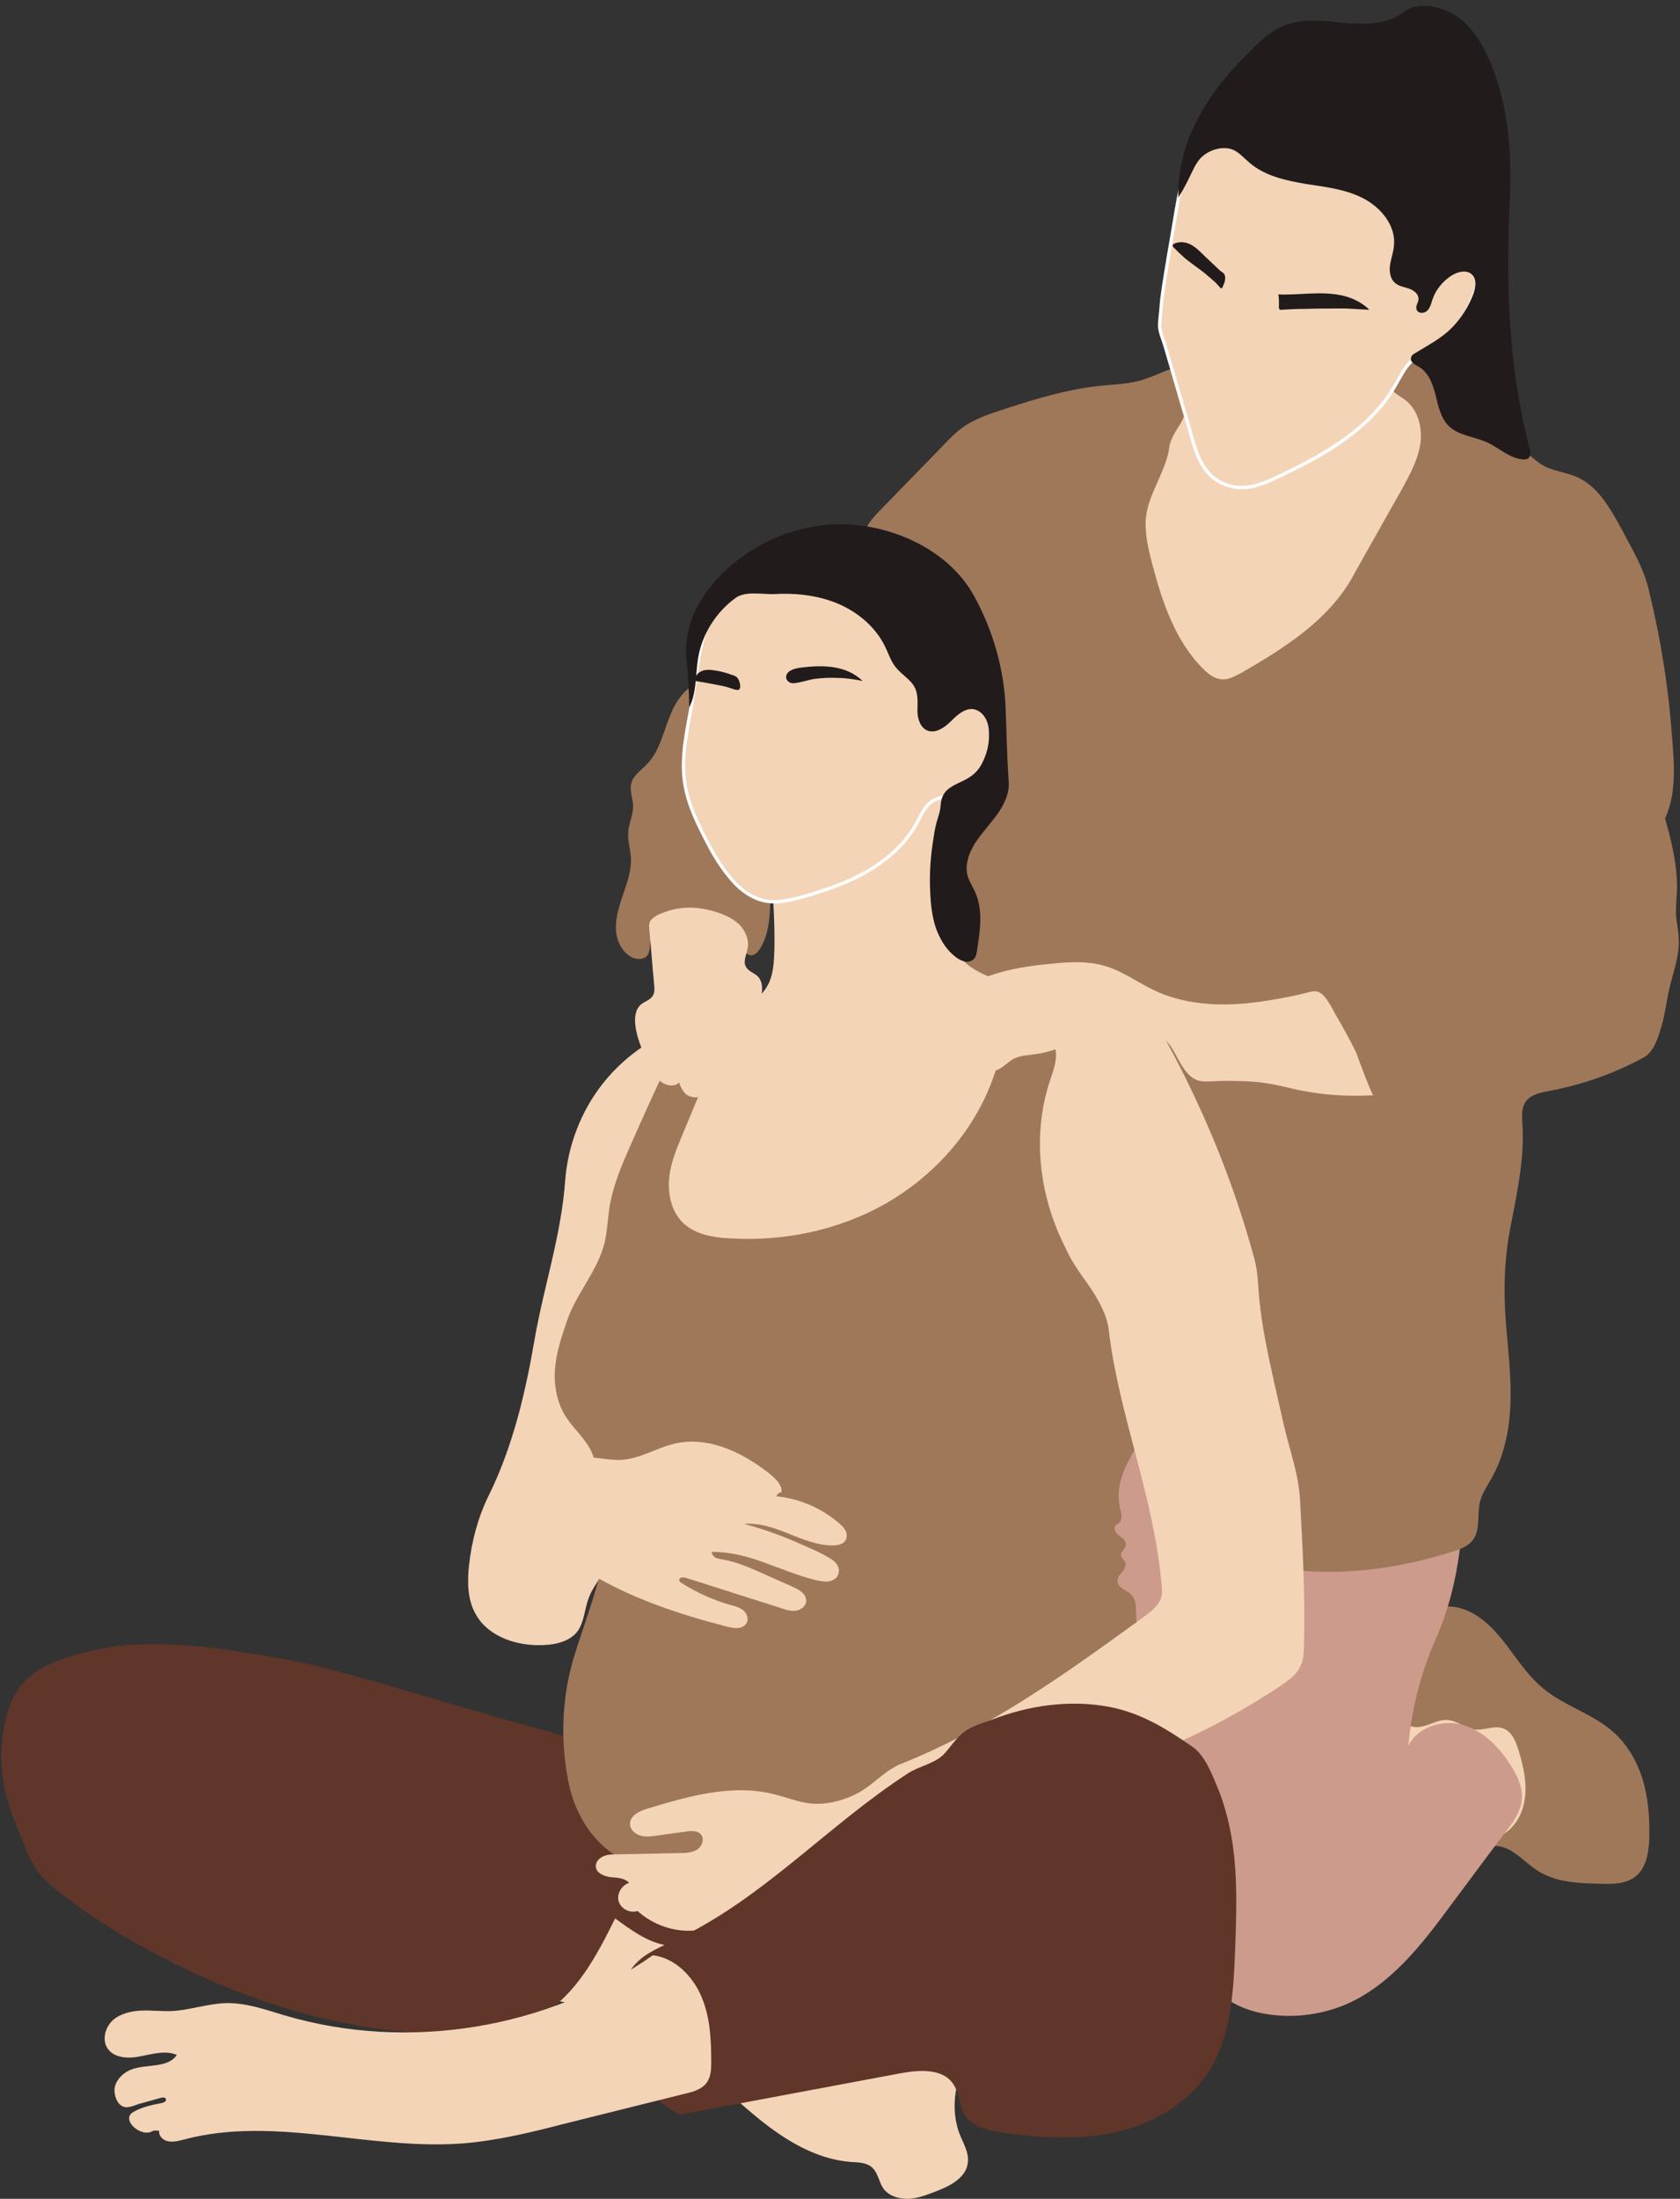
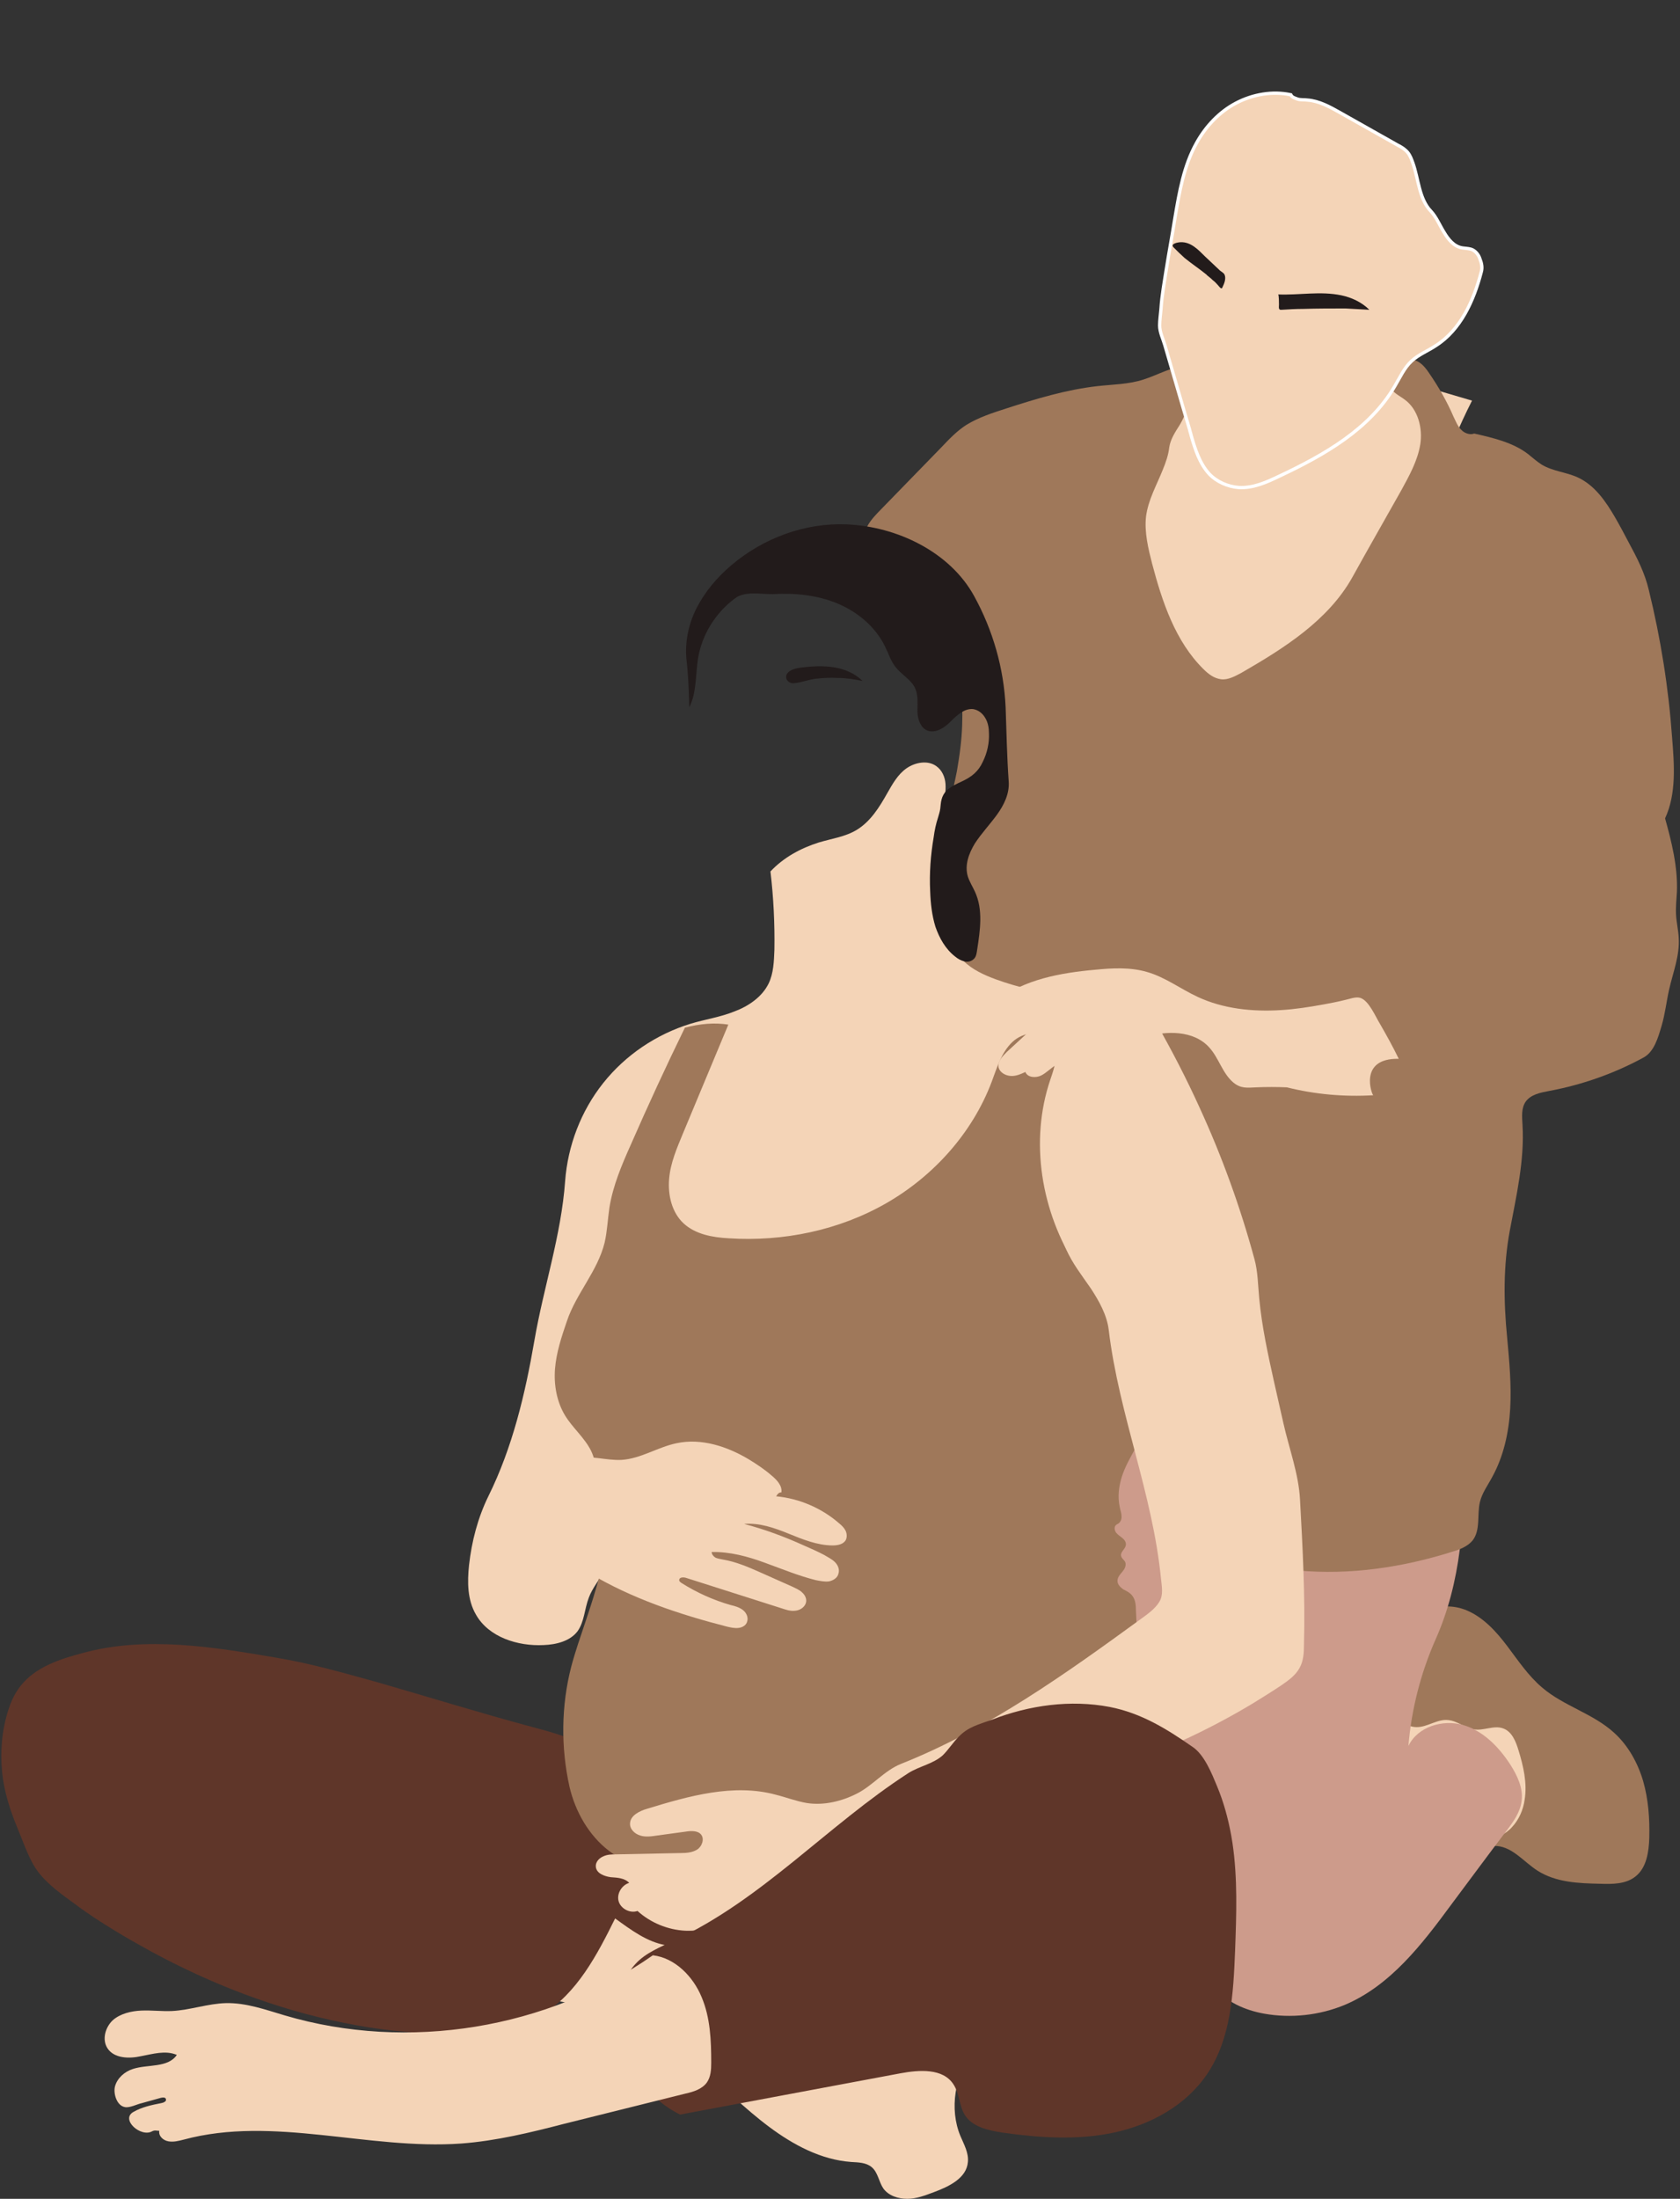
<svg xmlns="http://www.w3.org/2000/svg" fill="#000000" height="501.1" preserveAspectRatio="xMidYMid meet" version="1" viewBox="57.5 -1.1 382.9 501.1" width="382.9" zoomAndPan="magnify">
  <rect x="57.5" y="-1.1" width="382.9" height="501.1" fill="#333333" stroke="none" />
  <g id="change1_1">
    <path d="M320.7,93.2c-5.9,6.4-9.4,14.9-9.6,23.6c-0.2,7.9,2.3,15.6,5.8,22.7c2.9,5.9,6.9,11.7,13,14.2 c3.9,1.6,8.3,1.6,12.5,0.9c12.6-2.1,23.2-10.5,33.1-18.6c1.4-1.2,2.9-2.4,3.8-4c1-1.7,1.3-3.6,1.6-5.5c2.2-12.6,6.3-24.9,12.1-36.3 c-3.4-1-6.8-2-10.2-3c-3.8-1.1-7.7-2.3-11.7-2.6c-4.7-0.3-9.4,0.6-14.1,0.8c-2.8,0.1-5.6,0-8.2-0.8c-1.3-0.4-2.5-0.8-3.7-1.5 c-0.9-0.5-1.5-1.4-2.6-1.4c-2.4-0.1-5.4,1.2-7.7,2c-2.5,1-4.9,2.2-7.1,3.6C325.1,89,322.8,90.9,320.7,93.2z" fill="#f4d4b7" />
  </g>
  <g id="change1_2">
    <path d="M391.7,388c0.2,0.1,0.5,0.1,0.7,0.2c1.4,0.4,2.9,1.1,4.4,1.2c2.6,0.2,5.4,1.9,7.3,3.6c2,1.8,3.5,4.3,3.9,6.9 c0.2,1.3,0.1,2.6,0.1,3.9c-0.1,2-0.2,4.1-0.2,6.1c-0.1,1.9-0.2,3.9-1.5,5.3c-1,1.1-2.6,1.5-4.1,1.9c-1.2,0.3-2.6,0.6-3.8-0.1 c-0.8-0.5-1.3-1.4-1.7-2.3s-0.6-1.9-1.1-2.7c-0.5-0.9-1.4-1.5-2.2-2.2c-0.2-0.1-0.4-0.4-0.6-0.5c-0.2-0.1-0.4,0-0.6-0.1 c-0.4-0.1-0.8-0.5-1.1-0.8c-2.5-2.4-5.3-4.3-8.2-6.3c-2.7-1.9-5.4-3.7-8.1-5.6c0.2-1.8,0.4-3.7,1-5.4c0.6-1.7,1.8-3.3,3.4-4.1 c1.5-0.7,3.2-0.7,4.9-0.6c1.2,0.1,2.3,0.3,3.4,0.5C389,387.3,390.4,387.7,391.7,388z" fill="#f4d4b7" />
  </g>
  <g id="change2_1">
    <path d="M391.8,365.9c3.8,1.6,6.7,4.8,9.2,8.1c2.5,3.3,4.8,6.8,8,9.5c4.9,4.2,11.6,5.9,16.4,10.3 c3.2,2.9,5.4,6.9,6.6,11c1.2,4.2,1.5,8.5,1.4,12.9c-0.1,3.2-0.6,6.8-3.1,8.8c-2.2,1.8-5.3,1.8-8.1,1.7c-4.9-0.1-10.1-0.3-14.3-3 c-3.1-2-5.6-5.3-9.2-5.6c-0.3,0-0.6,0-0.9-0.2c-1-0.9,1-1.8,1.6-2.1c1-0.5,2-1.2,2.7-2c1.6-1.7,2.6-4,2.9-6.3 c0.6-3.8-0.3-7.6-1.4-11.2c-0.6-2-1.5-4.3-3.5-5c-2.1-0.8-4.5,0.6-6.7,0.2c-2-0.3-3.7-1.9-5.8-2.1c-2.5-0.3-4.7,1.6-7.2,1.6 c-2.7,0-5-2.3-6-4.8c-1.1-2.7-1-5.8-0.3-8.7s2-5.5,3.2-8.2c0.6-1.3,1.3-2.3,2.6-2.9c1.2-0.5,2.1-1.5,3.4-2 C386,364.6,389.2,364.8,391.8,365.9z" fill="#9f785a" />
  </g>
  <g id="change3_1">
    <path d="M378.4,325.9c-19.2-5.6-39.1-8.3-59.1-8.1c-2.2,0-4.8,0.2-6.2,2c-0.7,1-1,2.2-1.2,3.4c-0.7,4-1.4,8.1-2.1,12.1 c-1.3,7.2-2.5,14.6-1.8,21.8c0.8,8.3,4.2,16,7.6,23.6c8.5,19.4,9.9,41,14.9,61.6c0.8,3.2,1.6,6.6,3.6,9.2c2.7,3.6,7.1,5.5,11.5,6.3 c6.1,1.1,12.6,0.4,18.4-2c10.4-4.4,17.6-13.8,24.3-22.9c4.2-5.6,8.3-11.2,12.5-16.7c1.6-2.1,3.2-4.3,3.5-6.9c0.4-2.9-1-5.8-2.6-8.3 c-2.6-4-6.2-7.7-10.8-9c-4.6-1.3-10.3,0.4-12.4,4.8c0.7-8.4,2.8-16.6,6.2-24.3c2.9-6.5,4.6-13.4,5.5-20.4c0.3-2.5,0.5-5,0.2-7.5 c-0.3-2.2-1-4.3-1.8-6.4c-1-2.5-2-5.1-3.6-7.3S381,326.6,378.4,325.9z" fill="#cd9b8b" />
  </g>
  <g id="change2_2">
    <path d="M328.5,82.3c-3.6-0.1-6.9,2-10.4,3.1c-3.4,1.1-7,1.1-10.5,1.5c-7.1,0.8-14,2.9-20.8,5.1c-3.1,1-6.2,2-9,3.7 c-2.2,1.4-4,3.3-5.8,5.2c-4.8,4.9-9.6,9.9-14.4,14.8c-1.5,1.6-3.2,3.5-2.9,5.6c0.2,1.6,1.4,2.9,2.6,4.1c3.8,3.7,7.6,7.5,11.4,11.2 c3.8,3.8,5.5,9.2,7.1,14.2c0.9,2.7,0.9,5.9,1,8.7c0.1,3.2,0,6.5-0.4,9.7c-0.2,1.8-0.5,3.6-0.8,5.4c-0.8,4.2-2,8.3-2.7,12.5 c-1.7,9.3-1.1,18.9,1.6,27.9c2.3,7.6,4.6,15.2,9.6,21.3c3.5,4.3,8.2,7.8,11,12.6c7.3,12.3,20,21,25.9,34 c5.2,11.4,6.9,24.3,13.8,34.7c4.2,6.3,6.8,13.6,8.2,20.9c0.7,3.8,1,7.5,2,11.3c0.5,1.9,1.2,3.9,2.7,5.2c1.5,1.3,3.6,1.6,5.6,1.8 c11.9,1.1,23.9-0.7,35.3-4.3c1.7-0.5,3.4-1.2,4.5-2.5c1.9-2.4,1-5.9,1.7-8.8c0.5-2.1,1.8-3.8,2.8-5.7c2.6-4.7,3.8-10.2,4.1-15.6 c0.3-5.4-0.2-10.8-0.7-16.2c-0.8-8.1-0.9-16.2,0.6-24.3c1.5-8,3.4-16.1,2.9-24.2c-0.1-1.8-0.3-3.7,0.7-5.2c1.2-1.7,3.4-2.1,5.5-2.5 c7.5-1.4,14.8-4,21.4-7.6c2.4-1.3,3.3-4.5,4.1-7.2s1.1-5.5,1.7-8.2c0.9-4,2.5-7.9,2.2-12c-0.1-1.7-0.5-3.4-0.6-5.1 c-0.1-1.8,0.1-3.5,0.2-5.3c0.2-5.7-1.2-11.3-2.7-16.7c2.6-5.6,2.1-12.2,1.6-18.4c-0.8-11.3-2.6-22.6-5.3-33.6 c-0.9-3.9-2.7-7.4-4.6-10.9c-1-1.9-2-3.8-3.1-5.7c-2.1-3.6-4.6-7.3-8.5-9.1c-2.6-1.2-5.7-1.4-8.2-2.9c-1.1-0.7-2.1-1.6-3.1-2.4 c-3.5-2.7-8-3.7-12.3-4.7c-1,0.4-2.3-0.1-3-0.9c-0.8-0.8-1.2-1.9-1.7-2.9c-1.5-3.5-3.4-6.8-5.6-10c-0.6-0.9-1.3-1.8-2.2-2.4 c-0.9-0.6-2.1-0.9-3.1-0.6c-0.8,0.3-1.5,1-2,1.7c-1,1.1-2,2.5-1.7,4c0.4,1.7,2.2,2.4,3.5,3.4c3,2.2,4.1,6.5,3.5,10.2 c-0.6,3.7-2.5,7.1-4.3,10.4c-3.7,6.6-7.5,13.2-11.2,19.9c-5.5,9.8-15.5,16.1-25.2,21.7c-1.5,0.8-3.1,1.7-4.7,1.5 c-1.6-0.2-2.9-1.2-4-2.3c-6.4-6.3-9.4-15.3-11.7-24c-0.9-3.5-1.8-7.2-1.4-10.8c0.5-3.8,2.4-7.1,3.8-10.6c0.7-1.7,1.3-3.4,1.5-5.2 c0.3-1.9,1.4-3.5,2.4-5.1c2.5-4.2,3.2-9.3,2.1-14C328.7,81.9,328.5,82,328.5,82.3z" fill="#9f785a" />
  </g>
  <g id="change1_3">
    <path d="M351.7,20.5c-4.2-0.9-8.7-0.1-12.5,1.9s-6.9,5.3-9,9.1c-2.9,5.2-3.9,11.1-4.9,17c-0.6,3.8-1.3,7.5-1.9,11.3 c-0.5,3.2-1.1,6.4-1.3,9.6c-0.1,1.2-0.3,2.5-0.3,3.7c0,1.5,0.8,3.1,1.2,4.5c1.9,6.4,3.7,12.8,5.6,19.1c0.1,0.5,0.3,1,0.4,1.5 c0.9,3.1,1.9,6.3,4.1,8.7c1.7,1.8,4.2,2.9,6.7,3.1c3.3,0.2,6.4-1.2,9.3-2.6c10.2-4.8,20.6-10.7,26.3-20.5c1.2-2,2.1-4.1,3.8-5.7 c1.6-1.5,3.7-2.3,5.5-3.5c5.7-3.6,8.7-10.3,10.4-16.8c0.3-1,0.1-2-0.3-3c-0.3-1-1.1-1.9-2-2.2c-0.7-0.2-1.4-0.2-2-0.3 c-1.9-0.3-3.2-1.9-4.2-3.6c-1-1.6-1.7-3.4-3-4.8c-2.7-2.8-2.8-7.4-4.1-11c-0.3-0.8-0.6-1.7-1.2-2.4c-0.6-0.7-1.4-1.2-2.2-1.6 c-4.4-2.5-8.9-5-13.3-7.5c-2.3-1.3-4.7-2.6-7.3-2.8c-0.7-0.1-1.5,0-2.2-0.2C352.5,21.2,352,21.1,351.7,20.5z" fill="#f4d4b7" stroke="#ffffff" stroke-miterlimit="10" stroke-width="0.75" />
  </g>
  <g id="change4_1">
    <path d="M369.6,69.5c-1.7-1.7-4-2.8-6.4-3.3c-2.4-0.5-4.8-0.5-7.2-0.4s-4.8,0.3-7.2,0.2c0.2,0,0.2,2.1,0.2,2.3 c0,0.6-0.2,1.3,0.6,1.2c1.6-0.1,3.2-0.2,4.9-0.2c3.2-0.1,6.5-0.1,9.7-0.1C366,69.3,367.8,69.4,369.6,69.5z" fill="#221b1b" />
  </g>
  <g id="change4_2">
    <path d="M325,55.3c-0.9-0.9,1.1-1.2,1.6-1.2c2.3-0.1,4,1.7,5.5,3.2c1.2,1.1,2.3,2.2,3.5,3.3c0.4,0.3,0.8,0.5,1,0.9 c0.4,0.9-0.1,2.1-0.5,2.9c0,0.1-0.1,0.2-0.2,0.2c-0.2,0.1-0.7-0.6-0.8-0.7c-0.3-0.3-0.6-0.7-1-1c-0.3-0.2-0.5-0.5-0.8-0.7 c-0.1-0.1-0.8-0.6-0.8-0.7c-1.6-1.3-3.4-2.5-5-3.8C326.6,56.9,325.8,56.1,325,55.3z" fill="#221b1b" />
  </g>
  <g id="change4_3">
-     <path d="M338.7,33.1c1.4,0.7,2.4,1.9,3.6,2.9c3.5,3,8.1,4,12.7,4.8c4.5,0.7,9.2,1.2,13.2,3.3c4.1,2.1,7.5,6.3,7,10.8 c-0.1,1.5-0.7,3-0.9,4.5c-0.2,1.5,0.1,3.2,1.3,4.1c0.9,0.7,2,0.8,3.1,1.2s2.1,1.2,2.1,2.3c0,0.9-0.8,1.7-0.4,2.5 c0.3,0.9,1.7,0.9,2.4,0.2c0.7-0.7,0.9-1.7,1.2-2.6c0.8-2.3,2.4-4.2,4.5-5.5c1.5-0.9,3.6-1.3,4.7,0.1c0.9,1.1,0.6,2.8,0.1,4.2 c-1.1,2.9-2.8,5.6-5,7.8c-2.4,2.4-5.4,3.9-8.3,5.7c-0.4,0.2-0.8,0.5-0.9,1c-0.3,1,0.9,1.6,1.8,2.1c2.2,1.3,3.2,4,3.8,6.5 c0.6,2.5,1.2,5.2,3,7c2.3,2.2,5.8,2.4,8.7,3.7c2.9,1.3,5.4,3.9,8.5,3.9c0.3,0,0.6,0,0.8-0.2c0.8-0.4,0.6-1.5,0.4-2.4 c-4.8-18.2-5.4-37.3-4.5-56.1c0.5-10.5-0.2-21.3-4.1-31c-1.7-4.2-3.9-8.3-7.6-11c-3.1-2.3-9-4-12.4-1.3c-3.8,3-8.9,2.9-13.6,2.5 c-4.7-0.4-9.6-1.1-13.9,0.7c-2.6,1.1-4.8,3-6.8,5c-4.8,4.6-9.1,9.6-12.3,15.4c-3.2,5.8-5.1,12.3-4.8,18.9c0-0.5,0.9-1.6,1.1-2.1 c0.4-0.8,0.9-1.6,1.3-2.5c0.7-1.4,1.4-3.1,2.4-4.3C332.8,33,336.3,32,338.7,33.1z" fill="#221b1b" />
-   </g>
+     </g>
  <g id="change1_4">
    <path d="M233.1,197.5c0.7,5.9,1,11.9,0.9,17.9c-0.1,2.6-0.2,5.3-1.3,7.6c-1.5,3.1-4.6,5.2-7.8,6.4 c-3.2,1.3-6.7,1.8-10,2.8c-7.8,2.4-14.8,7.1-19.9,13.5c-5.1,6.4-8.1,14.3-8.7,22.4c-0.9,12.4-4.9,24.1-7,36.3s-5,24.4-10.5,35.5 c-2.4,4.9-3.8,10.3-4.4,15.7c-0.4,3.8-0.4,7.9,1.6,11.3c2.9,5.1,9.5,7.2,15.4,6.9c2.9-0.1,6-0.9,7.7-3.1c1.6-2.2,1.6-5.1,2.6-7.7 c0.8-2.2,2.4-4,3.4-6c1.7-3.4,2-7.3,2.2-11c0.2-3.3,0.4-6.7-0.3-10c-0.9-3.7-3-6.9-4.5-10.4c-3-7-3.6-15.1-1.7-22.5 c0.4-1.7,0.8-3.7,2-4.9c1.3-1.2,3-2.3,4.5-3.1c3.2-1.8,6.6-3.2,10.2-3.9c2.8-0.6,5.7-0.8,8.5-0.6c7.2,0.4,14.4,3.2,21.5,1.9 c3.3-0.6,6.4-2.1,9.4-3.5c8.7-4.1,17.4-8.2,26.1-12.4c6,5.6,11.8,11.3,17.7,16.9c2,1.9,4.1,3.8,6.6,4.8c3.6,1.5,7.8,1,11.7,0.5 c2.4-0.3,4.8-0.6,7.1-1.5s4.4-2.4,5.5-4.6c1.1-2.1,1.1-4.7,0.9-7.1c-0.9-12.9-5.9-25.7-3.9-38.5c0.8-5.3,4.3-9.9,3.8-15.2 c-2.7-3-6.6-4.5-10.6-5.2c-3.9-0.7-8-0.7-12-1.1c-5.2-0.5-10.3-1.7-15.3-3.5c-2.7-1-5.4-2.2-7.5-4.3c-1.9-1.9-3.2-4.3-4.1-6.8 c-2-5.3-2.9-11-2.6-16.7c0.3-4.1,1.4-7.9,2.2-12c0.3-1.6,0.6-3.1,0.5-4.7s-0.8-3.2-2.1-4.1c-1.9-1.4-4.8-0.9-6.8,0.5 s-3.2,3.6-4.4,5.7c-1.8,3.2-3.8,6.4-6.9,8.3c-2.6,1.6-5.7,2-8.7,2.9C240,192.2,236.1,194.3,233.1,197.5z" fill="#f4d4b7" />
  </g>
  <g id="change2_3">
-     <path d="M209.6,163.6c-1.2,3.4-2.2,7-4.7,9.5c-1.3,1.4-3.1,2.5-3.5,4.3c-0.5,1.7,0.4,3.5,0.4,5.3c0,2-1,3.8-1.1,5.8 c-0.2,2,0.5,3.9,0.6,5.9c0.2,4-1.8,7.7-2.8,11.6c-0.5,1.9-0.8,3.9-0.5,5.8c0.3,1.9,1.3,3.8,2.9,4.9c1.2,0.9,3.1,1.1,4.1,0 c0.8-1,0.5-2.5,0.8-3.7c0.5-2.5,3.3-3.9,5.8-4.4c2.7-0.6,5.6-0.7,8.3,0.2c2.7,0.8,5.1,2.6,6.3,5.1c0.6,1.2,1.3,2.8,2.6,2.7 c0.8-0.1,1.4-0.7,1.8-1.3c2.4-3.7,2.4-8.3,2.5-12.7c0.3-10.8,1.7-21.5,4.3-31.9c0.3-1.1,0.5-2.2,0-3.2c-0.4-0.7-1-1.1-1.7-1.5 c-3.9-2.5-8-4.7-12.1-6.8c-2.1-1.1-4.3-2.1-6.4-3.1c-0.9-0.4-1.6-1-2.6-0.4c-0.8,0.5-1.5,1.3-2,2 C211.2,159.4,210.4,161.5,209.6,163.6z" fill="#9f785a" />
-   </g>
+     </g>
  <g id="change1_5">
-     <path d="M237.3,127.8c-5.5-0.1-11,2.3-14.6,6.5c-2.9,3.3-4.5,7.5-5.4,11.8c-1,4.3-1.4,8.6-2.1,12.9 c-1,5.9-2.5,11.9-1.7,17.9c0.7,5.4,3.3,10.3,5.8,15.1c1.4,2.6,3.1,5.2,5.1,7.5c1.9,2.2,4.5,4.1,7.4,4.7c2.9,0.6,5.8-0.2,8.6-0.9 c5.2-1.5,10.3-3.2,14.9-5.9c4.6-2.7,8.8-6.4,11.3-11.2c0.9-1.6,1.6-3.4,3.1-4.5c1.2-0.9,2.8-1.2,4.3-1.7c5.8-2,9.9-8.2,9.4-14.3 c-0.2-3.4-1.9-6.5-3.3-9.6c-1.4-3.1-3.3-6-6-8.1c-1.1-0.9-2.3-1.6-3.5-2.3c-4.7-2.8-9.4-5.6-14.6-7.2 C249,136.3,244.7,128,237.3,127.8z" fill="#f4d4b7" stroke="#ffffff" stroke-miterlimit="10" stroke-width="0.75" />
-   </g>
+     </g>
  <g id="change4_4">
    <path d="M254.1,154.1c-1.7-1.7-4-2.7-6.4-3.1c-2.4-0.4-4.8-0.3-7.2,0c-1.2,0.1-3.1,0.4-3.7,1.6c-0.5,1.1,0.5,2.1,1.6,2 c1.6-0.1,3.3-0.8,4.9-1c1.7-0.2,3.4-0.3,5.1-0.2C250.3,153.4,252.2,153.7,254.1,154.1z" fill="#221b1b" />
  </g>
  <g id="change4_5">
-     <path d="M215.8,154.1c0-1.1,0.9-2.1,2-2.4c1.1-0.3,2.2-0.1,3.3,0.1c1.1,0.2,2.1,0.5,3.2,0.9c0.4,0.1,0.9,0.3,1.2,0.6 c0.5,0.5,1,2.1,0.5,2.7c-0.4,0.5-2.4-0.5-3.1-0.6C222.3,155.2,215.8,154,215.8,154.1z" fill="#221b1b" />
-   </g>
+     </g>
  <g id="change4_6">
    <path d="M233.6,134.3c5-0.3,10.1,0.2,14.7,2.1c4.6,1.9,8.7,5.3,10.9,9.8c0.8,1.6,1.3,3.3,2.4,4.7 c1.4,1.8,3.6,2.9,4.5,4.9c0.7,1.6,0.5,3.5,0.5,5.2s0.7,3.8,2.3,4.4c1.9,0.7,3.9-0.7,5.3-2.1c1.4-1.4,3.1-3,5.1-2.8 c1.2,0.2,2.2,1,2.8,2.1c0.6,1,0.8,2.3,0.8,3.4c0.1,2.2-0.4,4.5-1.4,6.5c-1,2.2-2.5,3.4-4.6,4.4c-1.3,0.6-2.6,1.2-3.6,2.1 c-0.6,0.6-1,1.3-1.2,2.1c-0.2,0.7-0.2,1.4-0.3,2.1c-0.1,0.7-0.3,1.3-0.5,2c-0.5,1.5-0.8,3-1,4.5c-0.7,4.1-1,8.2-0.8,12.3 c0.1,2.8,0.4,5.5,1.2,8.1c0.9,2.6,2.3,5.1,4.5,6.8c0.6,0.5,1.3,0.9,2.1,1.1s1.6,0,2.2-0.6c0.5-0.5,0.6-1.3,0.7-2 c0.7-4.5,1.4-9.2-0.5-13.3c-0.5-1.1-1.2-2.2-1.6-3.4c-0.8-2.6,0.2-5.3,1.6-7.6c1.5-2.3,3.4-4.3,5-6.5c1.6-2.2,2.9-4.8,2.7-7.6 c-0.4-5.7-0.5-11.3-0.7-16.9c-0.4-8.9-2.9-17.6-7.2-25.4c-5.5-10-17.5-15.8-29-16.3c-9.5-0.4-19,3.1-26.3,9.3c-3.2,2.7-6,6-7.9,9.7 s-2.8,8-2.3,12.2c0.4,3.5,0.5,7,0.6,10.5c1.7-3.4,1.4-7.4,2-11.2c0.9-5.4,4-10.4,8.5-13.7C227.3,133.6,230.7,134.3,233.6,134.3z" fill="#221b1b" />
  </g>
  <g id="change1_6">
    <path d="M217.1,470.3c5.4,4.3,10.2,9.2,15.7,13.3c5.5,4.1,11.8,7.5,18.7,8c1.6,0.1,3.4,0.1,4.7,1.2 c1.4,1.2,1.6,3.3,2.6,4.8c1.2,1.7,3.4,2.4,5.5,2.4s4.1-0.8,6-1.5c3.5-1.3,7.5-3.2,7.8-6.9c0.2-2.1-0.9-4-1.7-5.9 c-1.3-3.1-1.6-6.6-1.1-9.9c0.3-2.1,1-4.4,0.2-6.4c-1-2.3-3.7-3.3-6.1-4c-5.3-1.4-10.7-2.3-16.2-2.6c-5.7-0.3-11.5-0.1-16.8-2.2 c-4.3-1.7-7.8-4.8-11.3-7.8c-7.5-6.3-15.3-12.2-23.3-17.7c-2.8-1.9-6.1-3.9-9.5-3.2c-3.9,0.8-6.2,4.7-8,8.3 c-1.6,3.3-3.4,6.8-3.4,10.5c0,1.4,0,3,1.4,3.6c1.5,0.6,3.4,0.7,5,1.2c6.9,1.8,13.6,4.6,19.9,8.1 C210.6,465.6,213.9,467.8,217.1,470.3z" fill="#f4d4b7" />
  </g>
  <g id="change5_1">
    <path d="M204.9,410.1c5.6,5.7,11.3,11.7,14.3,19.1c1,2.4,1.7,5.1,0.9,7.6c-1.3,4.2-6.5,6.2-10.8,5.4 c-4.3-0.7-8-3.5-11.6-6.1c-4.1,8.3-8.7,17.1-16.6,21.9c-6.7,4-14.3,4.5-21.8,4.4c-7.8-0.1-15.7-0.9-23.4-2.5 c-15.5-3.1-30.4-8.9-44.2-16.4c-2.7-1.5-5.4-3-8-4.6c-3.1-1.9-6.1-3.8-9-6c-2.9-2.1-6.3-4.5-8.5-7.4c-2-2.6-3.3-6.6-4.6-9.7 c-1.5-3.6-2.8-7.4-3.4-11.3c-0.7-4.7-0.5-9.6,0.7-14.2c0.7-2.6,1.6-5.1,3.3-7.2c3.4-4.3,8.9-6.1,14.2-7.5 c14.3-3.9,29.6-1.4,44.2,1.1c7.8,1.3,15.4,3.5,23,5.6c11.8,3.4,23.4,7,35.3,10.2c4.9,1.3,10,2.7,14.2,5.5 C197.7,401.3,200.9,406.1,204.9,410.1z" fill="#5f3629" />
  </g>
  <g id="change2_4">
    <path d="M213.6,233.1c-4.3,8.8-8.4,17.7-12.3,26.6c-2.1,4.7-4.1,9.4-4.9,14.4c-0.4,2.7-0.5,5.4-1.1,8 c-1.6,6.5-6.5,11.6-8.6,17.9c-1.2,3.5-2.4,7.1-2.7,10.8c-0.3,3.7,0.4,7.6,2.3,10.7c1.7,2.8,4.4,5,5.9,8c1.4,2.9,1.4,6.2,1.4,9.4 c0,5.8,1.8,11.7,0.9,17.4c-0.3,1.7-0.8,3.4-1.3,5.1c-0.7,2.4-1.5,4.8-2.3,7.2c-1.1,3.3-2.3,6.7-3.2,10.1c-2.3,8.9-2.4,18.4-0.4,27.4 c1.3,5.6,4.4,11.1,9,14.6c4.7,3.6,11.1,4.7,17,4.2s11.7-2.5,17.3-4.5c7-2.5,13.9-4.9,20.9-7.4c8.6-3,15.6-9.7,24-13.3 c14.2-6.1,29.4-9.3,43.4-15.8c-0.8-2.5-1.5-5.3-1.8-7.8c-0.5-3.3-0.5-6.8-0.7-10.2c0-1.1-0.1-2.4-0.8-3.3c-0.5-0.7-1.3-1.1-2.1-1.5 c-0.7-0.5-1.4-1.2-1.3-2.1c0.1-0.8,0.6-1.3,1.1-1.9s0.9-1.3,0.7-2.1c-0.2-0.6-0.9-0.9-1-1.6c-0.1-0.9,1-1.5,1.1-2.4 c0.1-0.6-0.3-1.2-0.8-1.6c-0.5-0.4-1-0.7-1.4-1.2c-0.4-0.5-0.5-1.3-0.1-1.7c0.2-0.2,0.4-0.3,0.6-0.4c0.6-0.4,0.8-1.2,0.7-1.8 c0-0.7-0.3-1.3-0.4-2c-0.5-2.3-0.2-4.7,0.5-6.9c0.7-2.2,1.9-4.3,3-6.3c1-1.7,2.2-3.1,2.6-5.1s0.3-4,0.2-6c-0.1-3.5-0.3-7.1-1-10.5 c-0.7-3.5-2-6.9-4.3-9.6c-3.2-3.8-8.1-6-10.8-10.2c-8.1-12.6-10.8-28.7-6-42.8c1-2.9,2.1-6.2,0.4-8.7c-2-2.8-6.6-2.2-9.1,0.2 s-3.5,5.9-4.7,9.1c-4.4,11.6-13.2,21.4-24,27.6c-10.8,6.2-23.5,8.8-35.9,8c-3.7-0.2-7.6-0.9-10.3-3.4c-2.7-2.5-3.6-6.5-3.3-10.1 c0.3-3.7,1.8-7.1,3.2-10.5c3.4-8.2,6.9-16.5,10.3-24.7C220.3,231.9,217.1,232.2,213.6,233.1z" fill="#9f785a" />
  </g>
  <g id="change1_7">
    <path d="M181.2,347.5c2.3,4.3,6.4,7.4,10.6,9.9c9.7,5.8,20.5,9.4,31.4,12.2c0.9,0.2,1.7,0.4,2.6,0.3 c0.9-0.1,1.8-0.6,2-1.5c0.3-0.9-0.2-2-1-2.6c-0.8-0.6-1.8-0.9-2.7-1.1c-3.9-1.1-7.7-2.8-11.2-5c-0.3-0.2-0.6-0.4-0.6-0.7 c0-0.7,1-0.7,1.6-0.5c7.5,2.4,15.1,4.8,22.6,7.2c0.9,0.3,1.8,0.4,2.7,0.2c0.9-0.2,1.8-0.9,2-1.8c0.2-0.8-0.2-1.7-0.9-2.3 c-0.6-0.6-1.4-0.9-2.2-1.3c-2.5-1.1-4.9-2.2-7.4-3.3c-2.7-1.2-5.5-2.4-8.5-2.9c-0.5-0.1-1.1-0.2-1.6-0.4c-0.5-0.3-0.9-0.8-0.9-1.3 c4.1-0.1,8.2,1,12,2.4c3.9,1.4,7.7,3,11.7,4c1,0.2,2,0.4,3,0.3c1-0.2,2-0.8,2.2-1.8c0.3-0.9-0.1-1.9-0.8-2.6 c-0.7-0.7-1.6-1.1-2.4-1.6c-1.5-0.8-3.1-1.5-4.7-2.2c-4.4-2-9-3.7-13.6-4.9c3.5-0.3,6.9,0.9,10.1,2.2c3.2,1.3,6.6,2.7,10.1,2.7 c1.2,0,2.5-0.3,3-1.3c0.3-0.7,0.2-1.5-0.1-2.1s-0.9-1.2-1.4-1.6c-4-3.5-9.1-5.7-14.4-6.2c0.3-0.5,0.6-0.9,1.2-0.9 c0.2-1.5-1-2.8-2.2-3.8c-1.6-1.4-3.4-2.6-5.2-3.7c-5-3-10.9-4.9-16.5-3.7c-4.3,0.9-8.1,3.5-12.5,3.8c-3.6,0.2-7.3-1.2-10.8-0.3 c-2.4,0.6-4.5,2.3-6,4.3s-2.3,4.5-2.7,6.9c-0.2,1-0.3,2-0.1,3S180.2,347.1,181.2,347.5z" fill="#f4d4b7" />
  </g>
  <g id="change1_8">
    <path d="M299.8,242c-1.6,8.3-1.9,16.8-1.8,25.3c0,5.5,0.2,11.2,2.5,16.3c1.4,3.2,3.6,6,5.6,8.9c1.9,2.9,3.7,6.1,4.1,9.5 c2.3,19.2,10,37.3,11.9,56.6c0.2,1.9,0.6,3.8-0.4,5.4c-1,1.6-2.6,2.7-4.1,3.8c-17.3,12.6-34.9,25.2-54.8,33.1 c-3.7,1.5-6.4,4.9-9.9,6.7c-3.5,1.8-7.6,2.8-11.5,2.2c-2.4-0.4-4.7-1.3-7.1-1.9c-9.6-2.6-19.8,0.3-29.3,3.2 c-1.7,0.5-3.8,1.5-3.9,3.3c-0.1,1.3,1,2.4,2.3,2.8c1.2,0.4,2.6,0.2,3.9,0c2.2-0.3,4.4-0.6,6.6-0.9c1.2-0.2,2.7-0.2,3.4,0.7 c0.8,1,0.2,2.7-0.9,3.4c-1.1,0.7-2.5,0.8-3.8,0.8c-4.9,0.1-9.8,0.2-14.7,0.3c-1,0-2,0-3,0.5c-0.9,0.4-1.7,1.3-1.6,2.3 c0.1,1.5,1.9,2.2,3.4,2.4c1.5,0.1,3.2,0.2,4.2,1.3c-1.7,0.5-2.9,2.5-2.4,4.2c0.5,1.7,2.6,2.8,4.3,2.2c3,2.7,6.9,4.3,10.9,4.5 c7.9,0.3,14.9-4.8,21.5-9.3c10-6.9,20.6-12.9,31.5-18c5.4-2.5,11-5.3,16.8-6.5c6.5-1.2,13-2.5,19.5-3.7c1.9-0.4,3.8-0.7,5.7-1.1 c6-1.1,12.4-2,18-4.6c5.7-2.6,11.2-5.5,16.5-8.7c2.1-1.3,4.2-2.6,6.3-4c1.6-1.1,3.3-2.3,4.2-4c0.9-1.6,1-3.5,1-5.4 c0.3-11-0.3-21.9-0.9-32.9c-0.3-5.9-2.5-11.7-3.8-17.5c-1.4-6.3-2.9-12.5-4.1-18.8c-0.6-3.2-1.1-6.4-1.4-9.6c-0.3-3.1-0.3-6.1-1.1-9 c-3.2-11.8-7.4-23.4-12.5-34.5c-3-6.6-6.3-13-9.9-19.3c-1.4-2.4-4.7-3.3-7.4-4.2c-2.7-0.9-5.6-1-8.3,0c-2.6,1-4.8,3.2-5.5,5.9 C299.4,236.5,300.4,239.2,299.8,242z" fill="#f4d4b7" />
  </g>
  <g id="change5_2">
    <path d="M283.6,390.8c8.5-3.3,17.9-4.6,26.8-2.9c7.2,1.4,13,5,18.9,9.1c2.7,1.8,4.4,6.1,5.6,9c1.5,3.6,2.5,7.3,3.2,11.1 c0.1,0.6,0.2,1.2,0.3,1.8c1.2,8.1,0.9,16.3,0.6,24.5c-0.4,9.8-0.9,20.1-6.4,28.2c-4.8,7.1-12.8,11.5-21.2,13.3s-17,1.2-25.5,0 c-3.2-0.5-6.8-1.3-8.5-4c-1.3-2.1-1.2-4.9-2.6-7c-2.4-3.7-7.8-3.3-12.1-2.5c-16.7,3.1-33.5,6.3-50.2,9.4 c-9.7-4.8-15.7-16.1-13.7-26.7c0.6-2.8,1.6-5.6,3.6-7.7c2.3-2.5,5.7-3.8,8.8-5.3c19.9-9.2,34.9-26.2,53.3-38.1 c2.5-1.6,5.7-2.1,7.9-4.1c1.3-1.3,2.3-2.9,3.6-4.2C278.2,392.4,280.6,391.9,283.6,390.8z" fill="#5f3629" />
  </g>
  <g id="change1_9">
    <path d="M206.3,444.5c-24,16.8-55.8,22-83.9,13.7c-4.4-1.3-8.8-2.9-13.4-2.8c-4.1,0.1-8.2,1.6-12.3,1.8 c-2.3,0.1-4.7-0.2-7-0.1c-2.3,0.1-4.8,0.7-6.5,2.2c-1.7,1.6-2.5,4.4-1.2,6.4c1.5,2.3,4.9,2.4,7.6,1.8c2.7-0.5,5.6-1.4,8.2-0.3 c-2,3-6.6,2.1-10,3.2c-1.9,0.6-3.6,2.1-4.1,4c-0.4,1.6,0.4,4.4,2.3,4.7c1.1,0.2,2.8-0.7,3.8-0.9c1.4-0.4,2.9-0.8,4.3-1.2 c0.4-0.1,1-0.2,1.2,0.2c0.1,0.3,0,0.6-0.3,0.7c-0.2,0.2-0.5,0.2-0.8,0.3c-2.1,0.4-4.4,0.9-6.3,2c-3,1.7,1.7,5.9,4.3,4.4 c0.6-0.3,1-0.1,1.6-0.1c-0.2,1.2,0.9,2.2,2.1,2.4c1.2,0.2,2.3-0.1,3.5-0.4c20.4-5.5,42.1,2.4,63.2,0.9c8-0.6,15.8-2.5,23.5-4.5 c9.2-2.3,18.5-4.6,27.7-6.9c1.8-0.4,3.7-1,4.8-2.5c0.9-1.3,1-2.9,1-4.5c0-5.1-0.2-10.3-2.2-15C215.5,449.4,211.4,445.1,206.3,444.5z" fill="#f4d4b7" />
  </g>
  <g id="change1_10">
-     <path d="M370.5,248.5c-6.6,0.4-13.3-0.2-19.7-1.8c-3.3-0.8-6.3-1.3-9.7-1.4c-2.3-0.1-4.7-0.1-7,0 c-2.1,0.1-3.5,0.3-5.2-1.1c-2.5-2.1-3.3-5.6-5.5-8c-3.5-3.9-9.8-3.9-14.8-2.3c-5,1.6-9.7,4.5-14.9,5.2c-1.8,0.3-3.6,0.3-5.2,1.1 c-1.2,0.7-2.2,1.8-3.4,2.4c-1.2,0.6-3.1,0.5-3.6-0.8c-1.1,0.5-2.2,1-3.4,0.9s-2.4-0.8-2.7-1.9c-0.3-1.3,0.8-2.5,1.8-3.5 c3.4-3.1,6.7-6.2,10.1-9.3c-3.4,1.3-6.9,2.2-10.5,2.9c-1.2,0.2-2.6,0.4-3.5-0.5c-0.7-0.7-0.7-1.9-0.3-2.7c0.4-0.9,1.2-1.6,2-2.2 c6.3-4.8,14.5-6.3,22.4-7c4-0.4,8-0.6,11.8,0.5c4.2,1.2,7.7,3.9,11.6,5.7c5.8,2.7,12.4,3.4,18.9,3c3.3-0.2,6.5-0.7,9.8-1.3 c1.6-0.3,3.2-0.6,4.8-1c1-0.2,2.4-0.8,3.5-0.5c2,0.6,3.5,4.3,4.5,5.9c1.5,2.6,3,5.3,4.3,8C367,240,370.2,248.5,370.5,248.5z" fill="#f4d4b7" />
+     <path d="M370.5,248.5c-6.6,0.4-13.3-0.2-19.7-1.8c-2.3-0.1-4.7-0.1-7,0 c-2.1,0.1-3.5,0.3-5.2-1.1c-2.5-2.1-3.3-5.6-5.5-8c-3.5-3.9-9.8-3.9-14.8-2.3c-5,1.6-9.7,4.5-14.9,5.2c-1.8,0.3-3.6,0.3-5.2,1.1 c-1.2,0.7-2.2,1.8-3.4,2.4c-1.2,0.6-3.1,0.5-3.6-0.8c-1.1,0.5-2.2,1-3.4,0.9s-2.4-0.8-2.7-1.9c-0.3-1.3,0.8-2.5,1.8-3.5 c3.4-3.1,6.7-6.2,10.1-9.3c-3.4,1.3-6.9,2.2-10.5,2.9c-1.2,0.2-2.6,0.4-3.5-0.5c-0.7-0.7-0.7-1.9-0.3-2.7c0.4-0.9,1.2-1.6,2-2.2 c6.3-4.8,14.5-6.3,22.4-7c4-0.4,8-0.6,11.8,0.5c4.2,1.2,7.7,3.9,11.6,5.7c5.8,2.7,12.4,3.4,18.9,3c3.3-0.2,6.5-0.7,9.8-1.3 c1.6-0.3,3.2-0.6,4.8-1c1-0.2,2.4-0.8,3.5-0.5c2,0.6,3.5,4.3,4.5,5.9c1.5,2.6,3,5.3,4.3,8C367,240,370.2,248.5,370.5,248.5z" fill="#f4d4b7" />
  </g>
  <g id="change1_11">
-     <path d="M212.5,205.9c2.7-0.4,5.5,0,8.1,0.8c1.9,0.6,3.8,1.4,5.3,2.8c1.4,1.4,2.4,3.5,2,5.4c-0.2,1.5-1.1,3-0.4,4.3 c0.5,1,1.8,1.4,2.6,2.1c1.5,1.4,1.3,4,0.4,5.9s-2.2,3.6-2.7,5.6c-0.2,1-0.3,1.9-0.5,2.9c-0.2,1-0.6,1.9-1.4,2.5 c-0.8,0.6-2,0.7-2.7,0c-0.4,1-0.3,2.1-0.3,3.2c0,1.1,0.1,2.2-0.1,3.3c-0.3,1.1-0.9,2.1-1.9,2.5s-2.4,0-2.8-1c0.4,1-0.3,2.2-1.2,2.6 s-2.2,0.1-3-0.5c-0.8-0.7-1.3-1.7-1.6-2.7c-1,1-2.7,0.8-3.9,0s-1.8-2.1-2.5-3.3c-1.6-3.1-3.2-6.3-3.6-9.8c-0.2-1.7,0-3.6,1.3-4.7 c0.9-0.7,2.1-1,2.7-2c0.4-0.7,0.4-1.6,0.3-2.4c-0.4-4.2-0.7-8.4-1.1-12.5c-0.2-2,0.1-2.4,1.9-3.5C209,206.7,210.7,206.1,212.5,205.9 z" fill="#f4d4b7" />
-   </g>
+     </g>
</svg>